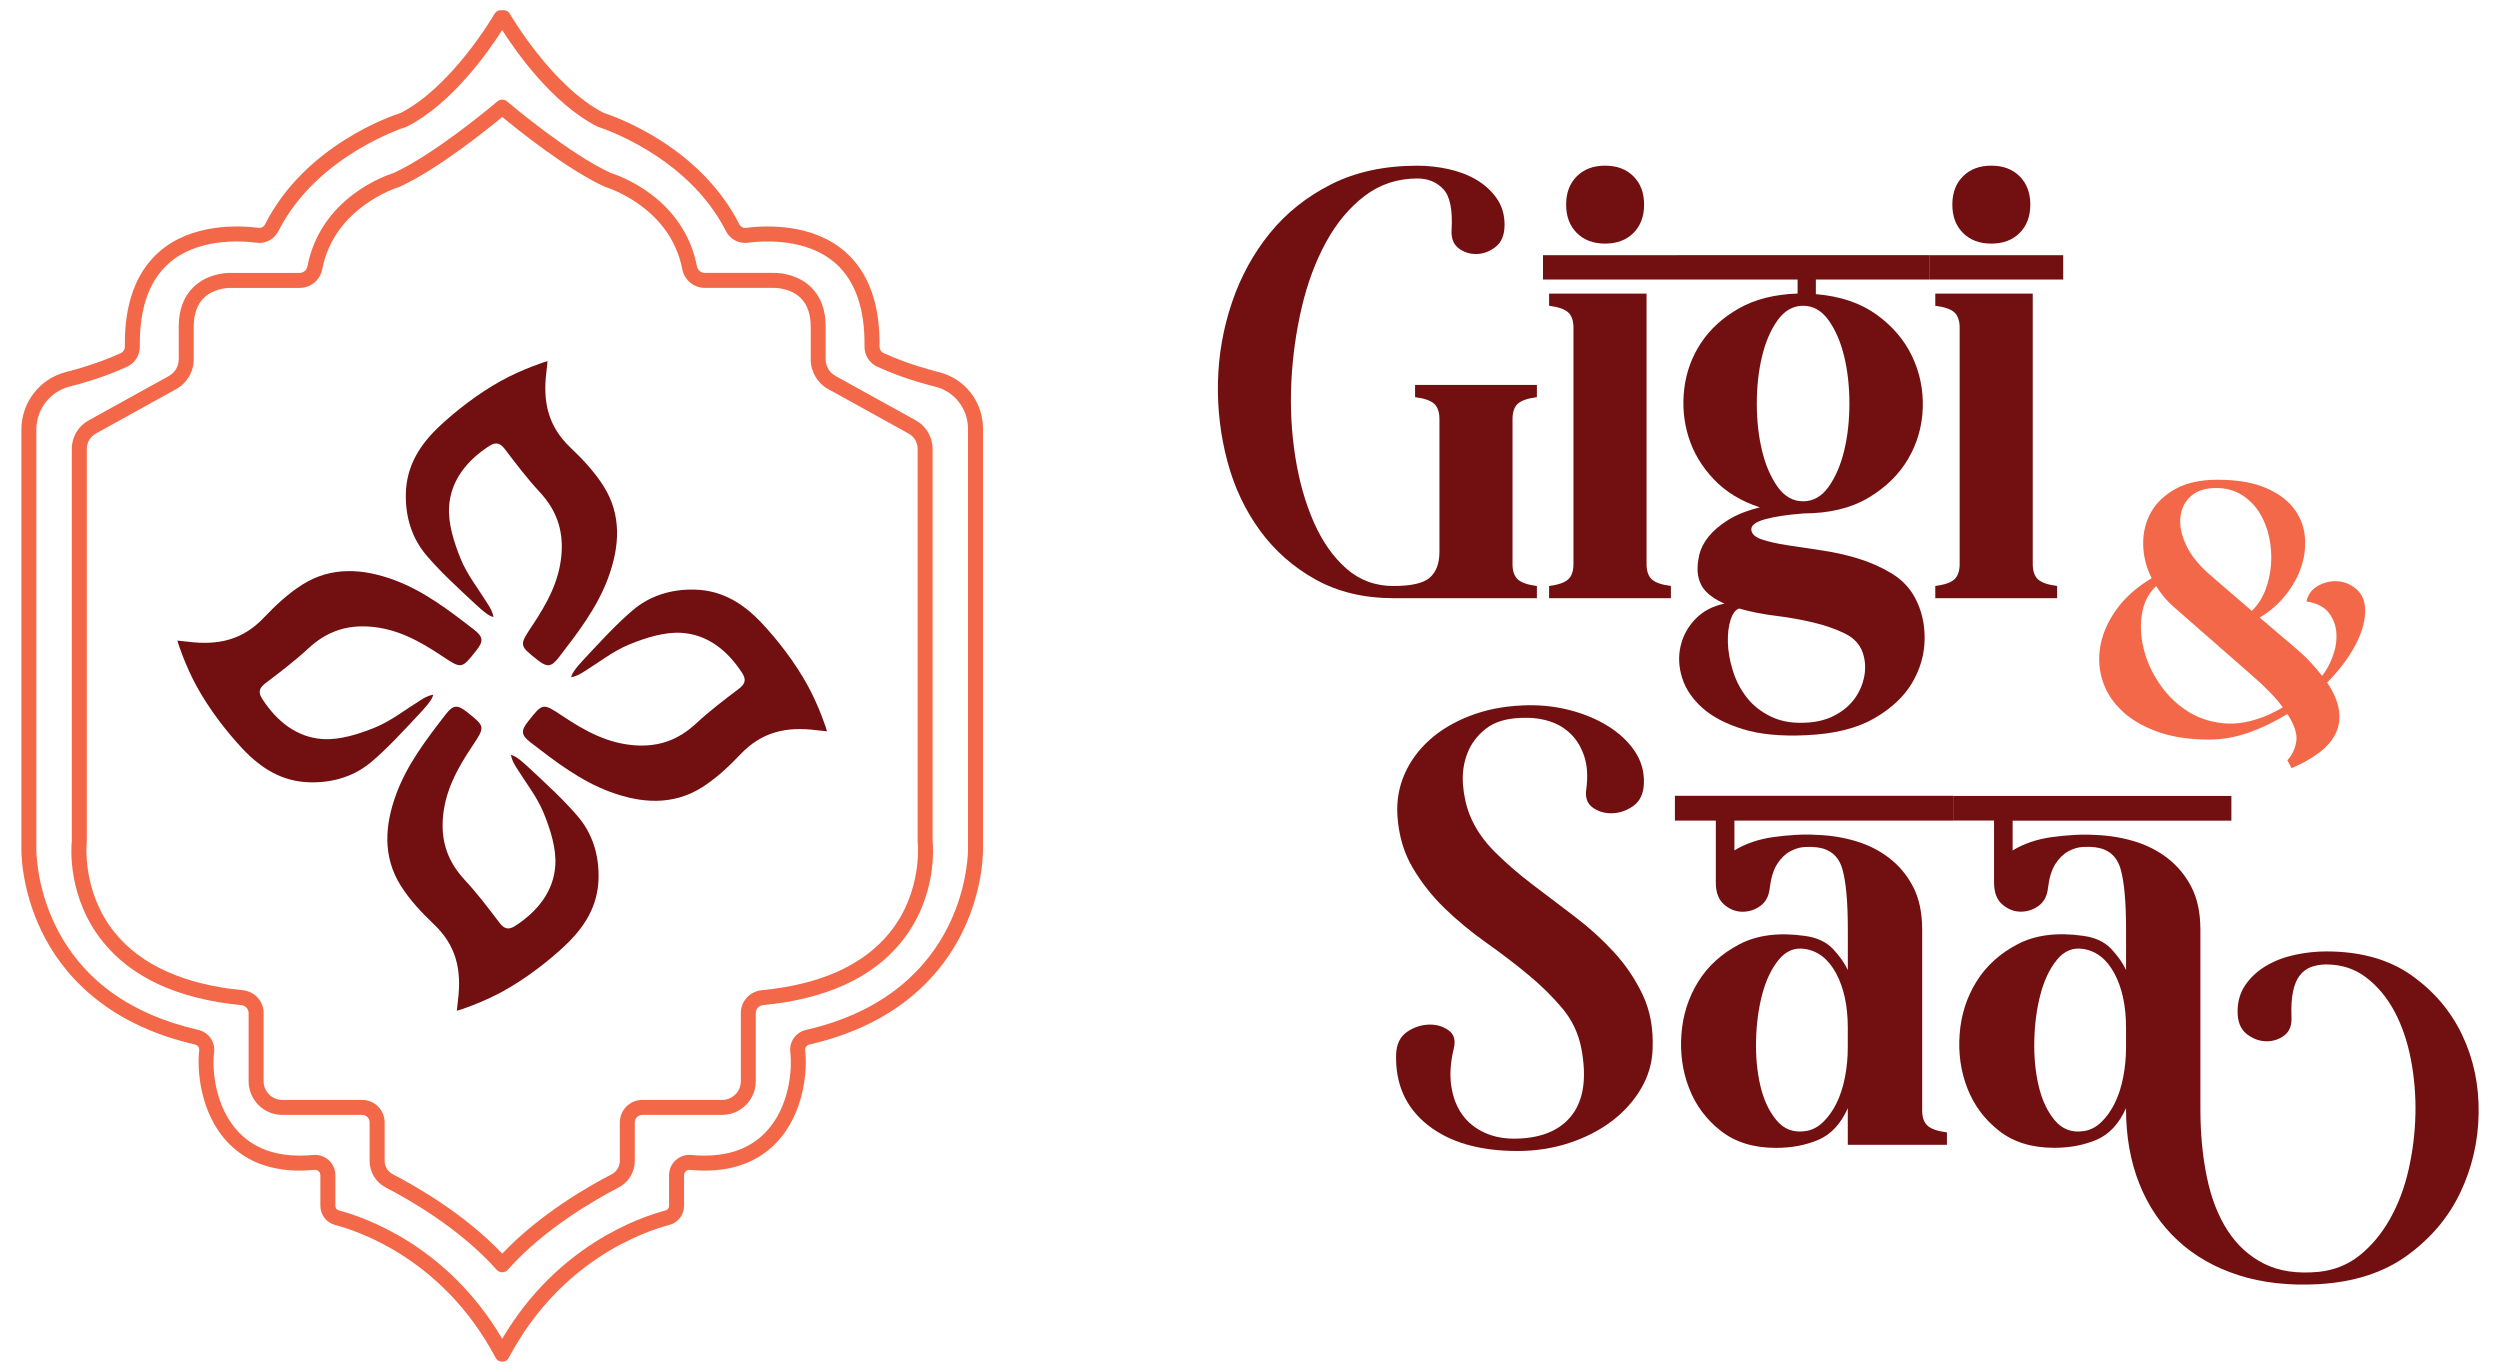
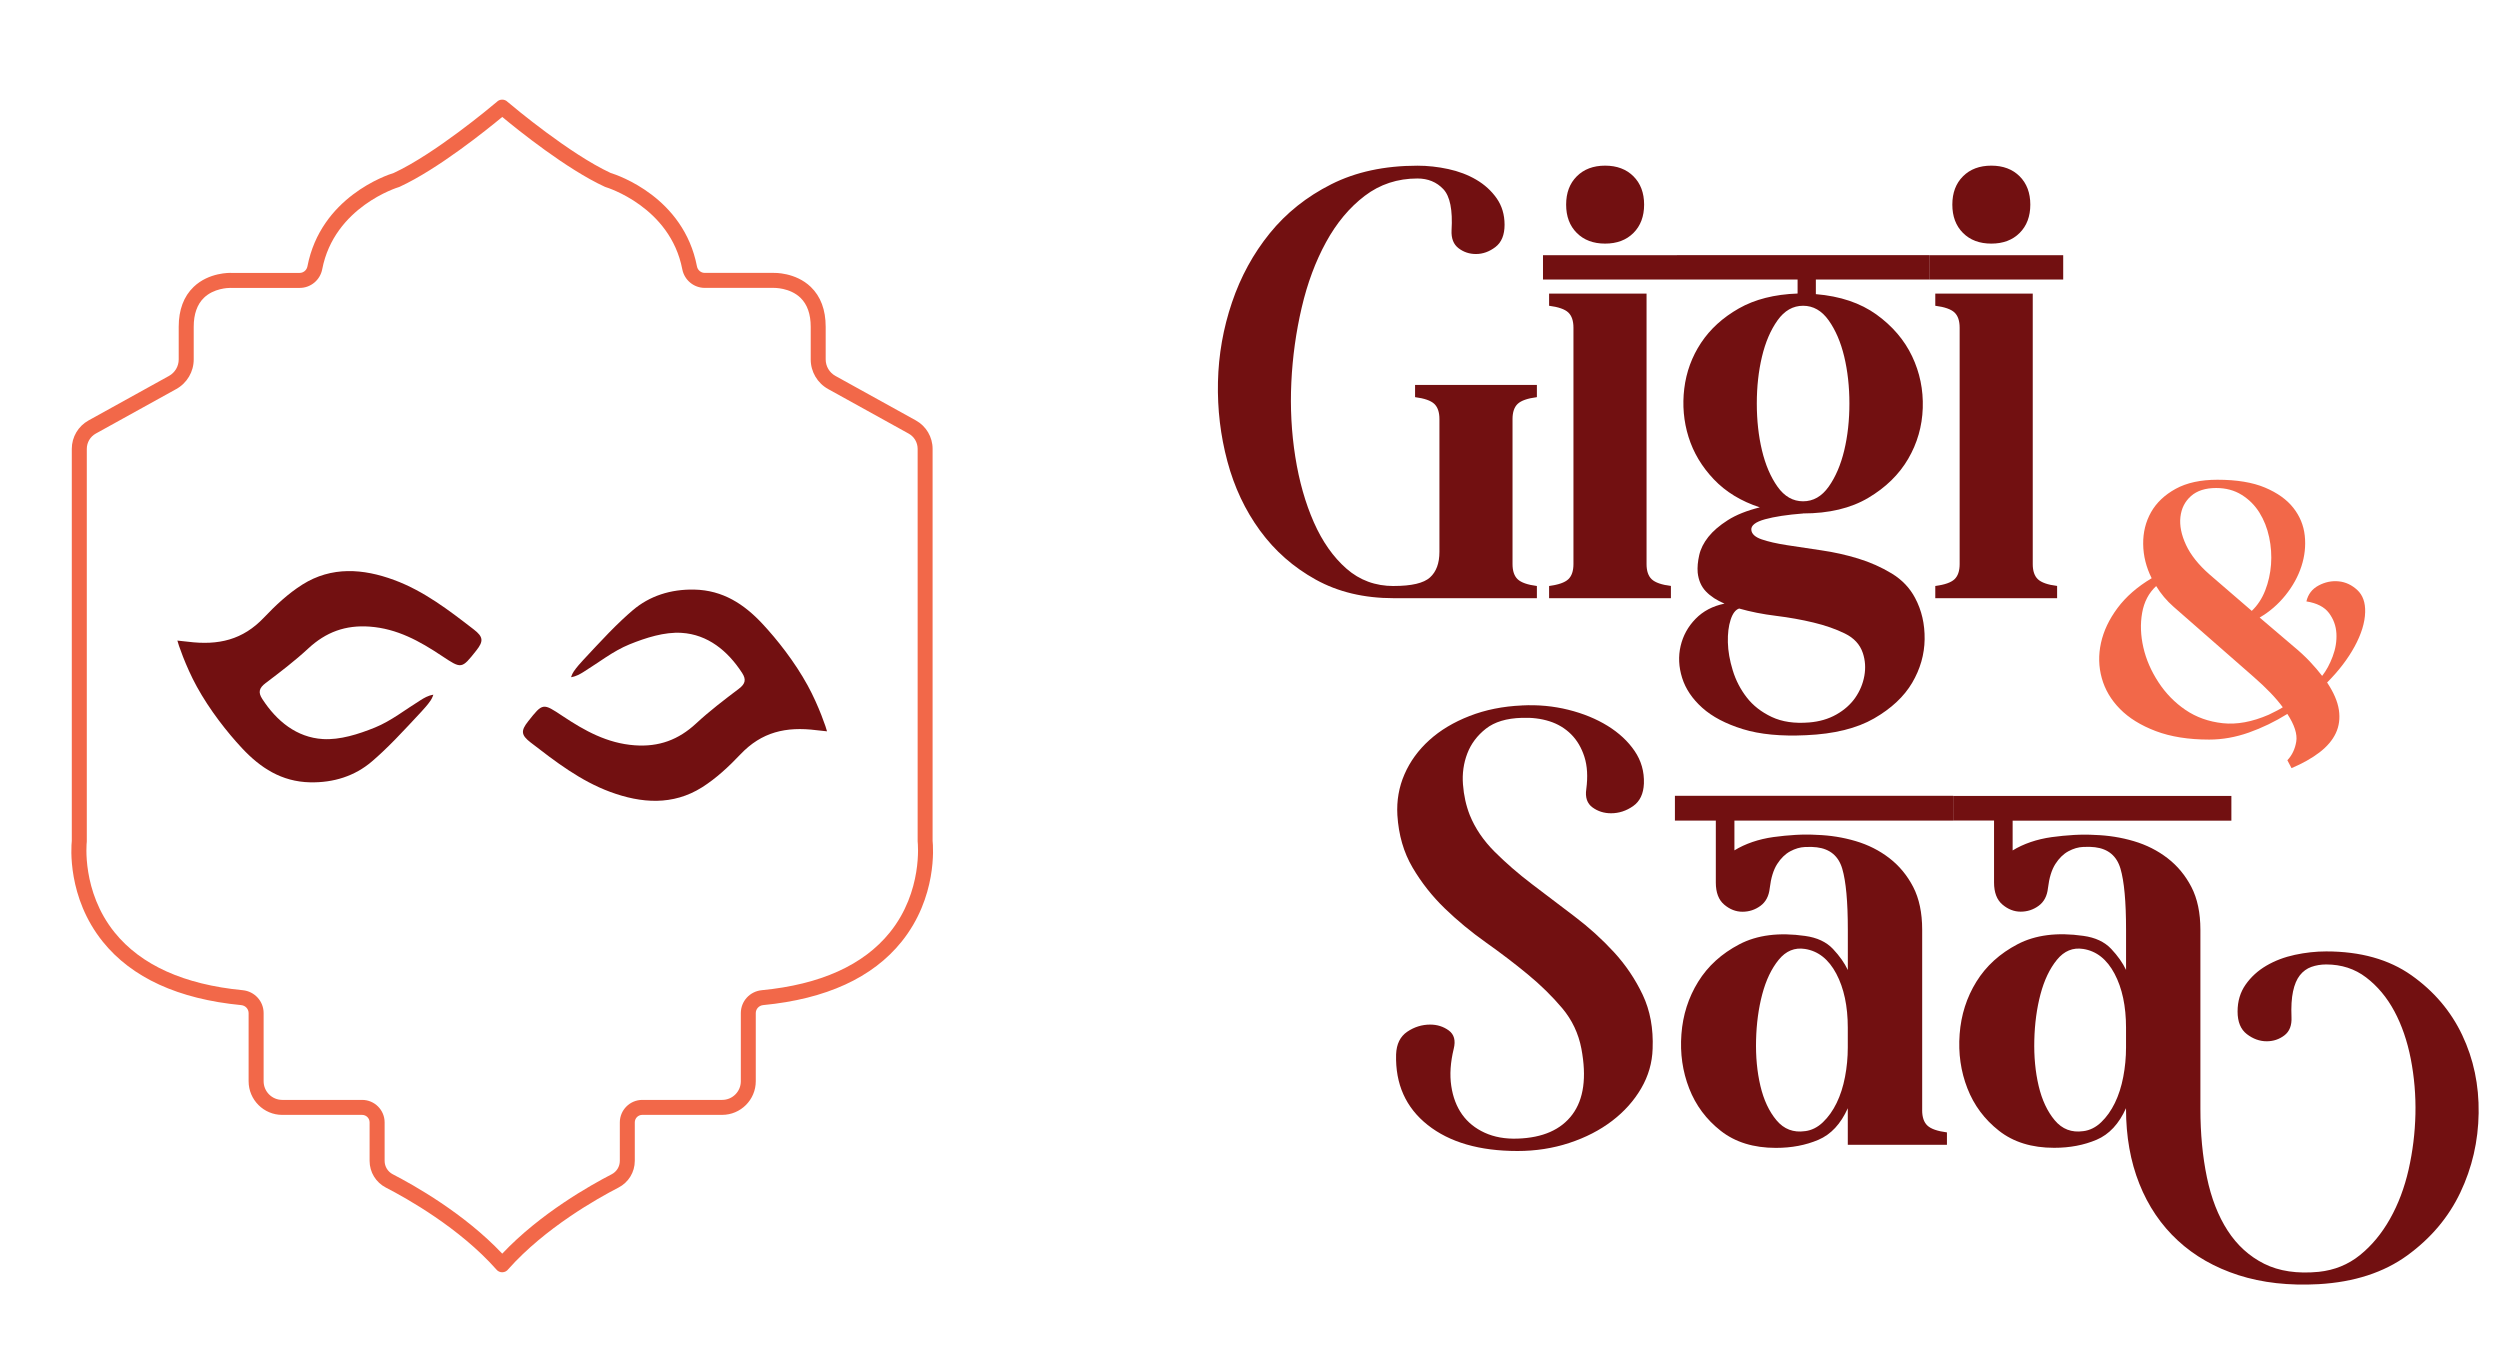
<svg xmlns="http://www.w3.org/2000/svg" viewBox="0 0 1275.59 700" id="Artwork">
  <defs>
    <style>
      .cls-1 {
        fill: #f26849;
      }

      .cls-2 {
        fill: #721011;
      }
    </style>
  </defs>
  <g id="Background">
    <g>
      <g>
        <g>
-           <path d="M256.26,694.8c-1.34,0-2.6-.7-3.3-1.85-.1-.16-.18-.33-.25-.5-26.45-49.63-69.25-64.16-81.76-67.44-4.41-1.16-7.49-5.16-7.49-9.73v-15.68c0-1.02-.55-1.67-.87-1.97-.58-.53-1.35-.79-2.15-.71-18.59,1.76-33.34-2.82-43.85-13.62-14.58-14.99-16.14-37.55-14.93-47.38.17-1.38-.79-2.66-2.23-2.99-46.73-10.7-68.32-37.31-78.21-57.76-10.72-22.16-10.33-41.61-10.3-42.42v-213.55c0-13.91,9.38-26.01,22.82-29.41,13.51-3.42,23.33-7.53,27.98-9.67,1.23-.57,2.01-1.83,1.99-3.21-.31-21.48,5.48-37.69,17.22-48.17,16.82-15.02,41.29-13.73,51.03-12.48,1.35.18,2.63-.52,3.26-1.76,20.43-40.42,64.59-55.41,69.25-56.89,26.41-13.6,47.61-50.12,47.82-50.49.82-1.43,2.42-2.13,3.95-1.87,1.53-.26,3.13.44,3.95,1.87.21.37,21.42,36.89,47.82,50.49,4.66,1.48,48.82,16.47,69.25,56.89.63,1.24,1.91,1.94,3.26,1.76,9.74-1.25,34.21-2.54,51.03,12.48,11.74,10.47,17.53,26.67,17.22,48.15-.02,1.39.76,2.66,2,3.23,4.72,2.18,14.68,6.34,28.4,9.78,13.19,3.31,22.4,15.17,22.4,28.86v214.09c.02.71.41,20.16-10.31,42.32-9.89,20.44-31.48,47.06-78.21,57.76-1.44.33-2.4,1.62-2.23,2.99,1.21,9.83-.35,32.39-14.93,47.38-10.51,10.81-25.25,15.39-43.85,13.62-.81-.09-1.57.17-2.15.71-.33.3-.87.95-.87,1.97v15.68c0,4.58-3.08,8.58-7.49,9.73-12.5,3.27-55.24,17.78-81.69,67.32-.08.21-.18.42-.3.62-.69,1.15-1.94,1.85-3.28,1.85ZM160.7,589.26c2.59,0,5.11.96,7.04,2.71,2.14,1.95,3.37,4.73,3.37,7.63v15.68c0,1.1.73,2.06,1.78,2.33,12.77,3.34,55.29,17.73,83.35,65.49,28.06-47.76,70.58-62.14,83.35-65.49,1.05-.27,1.78-1.23,1.78-2.33v-15.68c0-2.9,1.23-5.68,3.37-7.63,2.17-1.97,5.11-2.94,8.03-2.67,16.16,1.54,28.83-2.28,37.64-11.34,12.56-12.91,13.88-32.54,12.82-41.11-.65-5.28,2.84-10.18,8.11-11.38,83.57-19.13,82.59-91.78,82.57-92.51v-214.19c0-10.17-6.83-18.99-16.61-21.44-13.61-3.41-23.69-7.46-29.75-10.25-3.98-1.84-6.51-5.87-6.45-10.29.27-19.16-4.66-33.4-14.67-42.33-14.47-12.91-36.26-11.71-44.96-10.6-4.53.58-8.99-1.79-11.06-5.9-19.62-38.82-64.54-52.99-64.99-53.13-.21-.06-.42-.15-.61-.25-23.16-11.77-41.84-38.63-48.59-49.25-6.75,10.63-25.43,37.49-48.59,49.25-.2.1-.4.18-.61.25-.45.14-45.37,14.31-64.99,53.13-2.08,4.11-6.53,6.48-11.06,5.9-8.7-1.12-30.49-2.32-44.96,10.6-10.01,8.93-14.94,23.18-14.67,42.35.06,4.4-2.47,8.43-6.44,10.27-5.98,2.76-15.91,6.75-29.31,10.14-10.04,2.54-17.05,11.58-17.05,21.99v213.65c0,.28-.33,18.77,9.69,39.29,13.36,27.37,37.88,45.31,72.88,53.32,5.28,1.21,8.77,6.1,8.12,11.39-1.05,8.57.27,28.2,12.82,41.11,8.81,9.06,21.47,12.87,37.64,11.34.33-.03.66-.05.99-.05Z" class="cls-1" />
          <path d="M256.25,649.17c-1.21,0-2.33-.57-3.05-1.5-18.78-21.16-45.6-36.2-56.28-41.7-5.15-2.65-8.34-7.88-8.34-13.66v-19.64c0-2.1-1.71-3.81-3.81-3.81h-40.76c-9.46,0-17.16-7.7-17.16-17.16v-34.77c0-2.12-1.63-3.87-3.78-4.08-32.07-3.09-55.83-13.98-70.61-32.35-18.2-22.63-16.14-48.45-15.83-51.43v-200.05c0-6.02,3.27-11.57,8.54-14.49l41.06-22.72c3.05-1.69,4.95-4.91,4.95-8.4v-16.66c0-8.65,2.56-15.49,7.6-20.34,7.82-7.52,18.69-7.19,19.15-7.16h34.98c1.92,0,3.58-1.4,3.95-3.33,6.8-35.23,40.3-46.52,44.07-47.68,20.86-9.69,49.36-33.55,52.55-36.24.74-.77,1.74-1.16,2.75-1.16,0,0,.01,0,.02,0,1.01,0,2.01.39,2.75,1.16,3.18,2.69,31.69,26.55,52.54,36.24,3.77,1.16,37.28,12.45,44.07,47.68.37,1.93,2.03,3.32,3.95,3.32h35.13c.31-.01,11.19-.35,19,7.16,5.04,4.85,7.6,11.69,7.6,20.34v16.66c0,3.49,1.9,6.71,4.95,8.4l41.06,22.72c5.27,2.92,8.54,8.47,8.54,14.49v200.05c.31,2.98,2.37,28.8-15.83,51.43-14.78,18.38-38.54,29.26-70.61,32.35-2.15.21-3.78,1.96-3.78,4.08v34.77c0,9.46-7.7,17.16-17.16,17.16h-40.76c-2.1,0-3.81,1.71-3.81,3.81v19.64c0,5.78-3.2,11.01-8.34,13.66-10.66,5.49-37.41,20.5-56.19,41.6-.71.99-1.86,1.6-3.11,1.6ZM117.6,146.89c-1.25,0-8.55.21-13.56,5.07-3.45,3.35-5.2,8.32-5.2,14.78v16.66c0,6.27-3.41,12.06-8.9,15.1l-41.06,22.72c-2.83,1.57-4.59,4.55-4.59,7.79v200.26c0,.15,0,.31-.03.46-.03.24-2.7,25.08,14.24,46.06,13.45,16.65,35.42,26.56,65.31,29.44,6.1.59,10.7,5.62,10.7,11.7v34.77c0,5.24,4.27,9.51,9.51,9.51h40.76c6.32,0,11.47,5.15,11.47,11.47v19.64c0,2.9,1.61,5.52,4.19,6.85,10.57,5.44,36.41,19.93,55.82,40.49,19.41-20.57,45.25-35.05,55.81-40.49,2.59-1.33,4.19-3.96,4.19-6.85v-19.64c0-6.32,5.15-11.47,11.47-11.47h40.76c5.24,0,9.51-4.27,9.51-9.51v-34.77c0-6.08,4.6-11.11,10.7-11.7,29.89-2.88,51.86-12.79,65.31-29.44,16.94-20.97,14.27-45.82,14.24-46.06-.02-.15-.03-.3-.03-.45v-200.26c0-3.24-1.76-6.22-4.6-7.79l-41.06-22.72c-5.49-3.04-8.9-8.82-8.9-15.1v-16.66c0-6.46-1.75-11.43-5.2-14.78-5.42-5.26-13.52-5.07-13.61-5.08h-35.26c-5.58,0-10.4-4-11.46-9.52-6.15-31.88-38.67-41.78-38.99-41.87-.18-.05-.36-.12-.53-.2-19.49-8.97-44.41-29.04-52.34-35.63-7.93,6.58-32.86,26.65-52.34,35.63-.17.08-.35.15-.53.2-.32.09-32.84,9.99-38.99,41.87-1.06,5.52-5.88,9.53-11.46,9.53h-35.13s-.08,0-.18,0Z" class="cls-1" />
        </g>
        <g>
-           <path d="M233.09,515.74c.23-2.21.38-3.8.58-5.38,1.96-15.61-.92-27.99-12.34-38.82-6.22-5.9-12.27-12.38-16.82-19.59-9.37-14.87-8.18-30.98-2.34-46.8,5.61-15.21,15.44-27.96,25.23-40.64,3.79-4.91,5.98-5.08,10.79-1.27,9.5,7.52,9.42,7.47,2.65,17.65-7.45,11.2-13.86,22.67-14.88,36.71-.9,12.39,2.81,22.37,11.15,31.35,6.36,6.85,12.06,14.36,17.71,21.82,2.46,3.25,4.65,3.85,8.03,1.66,11.35-7.35,19.65-17.57,20.48-30.9.55-8.76-2.5-18.25-5.89-26.62-3.35-8.25-9.15-15.5-13.9-23.18-1.16-1.87-2.36-3.72-2.84-6.6.01.09,1.29.28,2.95,1.39,2.07,1.37,4.7,3.78,5.78,4.78,2.32,2.17,4.66,4.34,6.98,6.51,4.64,4.34,9.23,8.73,13.58,13.36,1.65,1.75,3.26,3.54,4.82,5.37,7.39,8.64,10.85,19.47,10.6,31.46-.3,14.62-7.45,25.45-17.47,34.8-7.94,7.41-19.32,16.42-31.46,23.07-10.42,5.72-22.22,9.66-23.41,9.87Z" class="cls-2" />
+           <path d="M233.09,515.74Z" class="cls-2" />
          <path d="M90.5,326.85c2.21.23,3.8.38,5.38.58,15.61,1.96,27.99-.92,38.82-12.34,5.9-6.22,12.38-12.27,19.59-16.82,14.87-9.37,30.98-8.18,46.8-2.34,15.21,5.61,27.96,15.44,40.64,25.23,4.91,3.79,5.08,5.98,1.27,10.79-7.52,9.5-7.47,9.42-17.65,2.65-11.2-7.45-22.67-13.86-36.71-14.88-12.39-.9-22.37,2.81-31.35,11.15-6.85,6.36-14.36,12.06-21.82,17.71-3.25,2.46-3.85,4.65-1.66,8.03,7.35,11.35,17.57,19.65,30.9,20.48,8.76.55,18.25-2.5,26.62-5.89,8.25-3.35,15.5-9.15,23.18-13.9,1.87-1.16,3.72-2.36,6.6-2.84-.09.01-.28,1.29-1.39,2.95-1.37,2.07-3.78,4.7-4.78,5.78-2.17,2.32-4.34,4.66-6.51,6.98-4.34,4.64-8.73,9.23-13.36,13.58-1.75,1.65-3.54,3.26-5.37,4.82-8.64,7.39-19.47,10.85-31.46,10.6-14.62-.3-25.45-7.45-34.8-17.47-7.41-7.94-16.42-19.32-23.07-31.46-5.72-10.42-9.66-22.22-9.87-23.41Z" class="cls-2" />
-           <path d="M279.39,184.26c-.23,2.21-.38,3.8-.58,5.38-1.96,15.61.92,27.99,12.34,38.82,6.22,5.9,12.27,12.38,16.82,19.59,9.37,14.87,8.18,30.98,2.34,46.8-5.61,15.21-15.44,27.96-25.23,40.64-3.79,4.91-5.98,5.08-10.79,1.27-9.5-7.52-9.42-7.47-2.65-17.65,7.45-11.2,13.86-22.67,14.88-36.71.9-12.39-2.81-22.37-11.15-31.35-6.36-6.85-12.06-14.36-17.71-21.82-2.46-3.25-4.65-3.85-8.03-1.66-11.35,7.35-19.65,17.57-20.48,30.9-.55,8.76,2.5,18.25,5.89,26.62,3.35,8.25,9.15,15.5,13.9,23.18,1.16,1.87,2.36,3.72,2.84,6.6-.01-.09-1.29-.28-2.95-1.39-2.07-1.37-4.7-3.78-5.78-4.78-2.32-2.17-4.66-4.34-6.98-6.51-4.64-4.34-9.23-8.73-13.58-13.36-1.65-1.75-3.26-3.54-4.82-5.37-7.39-8.64-10.85-19.47-10.6-31.46.3-14.62,7.45-25.45,17.47-34.8,7.94-7.41,19.32-16.42,31.46-23.07,10.42-5.72,22.22-9.66,23.41-9.87Z" class="cls-2" />
          <path d="M421.98,373.15c-2.21-.23-3.8-.38-5.38-.58-15.61-1.96-27.99.92-38.82,12.34-5.9,6.22-12.38,12.27-19.59,16.82-14.87,9.37-30.98,8.18-46.8,2.34-15.21-5.61-27.96-15.44-40.64-25.23-4.91-3.79-5.08-5.98-1.27-10.79,7.52-9.5,7.47-9.42,17.65-2.65,11.2,7.45,22.67,13.86,36.71,14.88,12.39.9,22.37-2.81,31.35-11.15,6.85-6.36,14.36-12.06,21.82-17.71,3.25-2.46,3.85-4.65,1.66-8.03-7.35-11.35-17.57-19.65-30.9-20.48-8.76-.55-18.25,2.5-26.62,5.89-8.25,3.35-15.5,9.15-23.18,13.9-1.87,1.16-3.72,2.36-6.6,2.84.09-.01.28-1.29,1.39-2.95,1.37-2.07,3.78-4.7,4.78-5.78,2.17-2.32,4.34-4.66,6.51-6.98,4.34-4.64,8.73-9.23,13.36-13.58,1.75-1.65,3.54-3.26,5.37-4.82,8.64-7.39,19.47-10.85,31.46-10.6,14.62.3,25.45,7.45,34.8,17.47,7.41,7.94,16.42,19.32,23.07,31.46,5.72,10.42,9.66,22.22,9.87,23.41Z" class="cls-2" />
        </g>
      </g>
      <g>
        <g>
          <path d="M711.14,298.99c9.12,0,15.28-1.45,18.49-4.35,3.21-2.9,4.82-7.25,4.82-13.05v-67.76c0-3.52-.88-6.11-2.64-7.77-1.76-1.66-5.03-2.8-9.79-3.42v-6.22h62.16v6.22c-4.77.62-8.03,1.76-9.79,3.42-1.76,1.66-2.64,4.25-2.64,7.77v73.98c0,3.53.88,6.11,2.64,7.77,1.76,1.66,5.02,2.8,9.79,3.42v6.22h-73.05c-15.13,0-28.39-3.16-39.79-9.48-11.4-6.32-20.88-14.66-28.44-25.02-7.57-10.36-13.11-22.12-16.63-35.28-3.53-13.16-5.13-26.68-4.82-40.56.31-13.88,2.69-27.4,7.15-40.56,4.45-13.16,10.88-24.91,19.27-35.28,8.39-10.36,18.85-18.7,31.39-25.02,12.53-6.32,27.2-9.48,43.98-9.48,5.18,0,10.41.57,15.7,1.71,5.28,1.14,10.05,2.95,14.3,5.44,4.25,2.49,7.72,5.65,10.41,9.48,2.69,3.84,4.04,8.34,4.04,13.52s-1.55,8.97-4.66,11.35c-3.11,2.38-6.43,3.57-9.95,3.57-3.32,0-6.27-.98-8.86-2.95-2.59-1.97-3.78-5.02-3.58-9.17.62-10.36-.78-17.35-4.2-20.98-3.42-3.62-7.82-5.44-13.21-5.44-10.16,0-19.12,2.95-26.89,8.86-7.77,5.91-14.35,13.78-19.74,23.62-5.39,9.84-9.53,20.98-12.43,33.41-2.9,12.43-4.66,25.13-5.28,38.08-.62,12.95.05,25.64,2.02,38.08,1.97,12.43,5.13,23.57,9.48,33.41,4.35,9.84,9.89,17.72,16.63,23.62,6.73,5.91,14.76,8.86,24.09,8.86Z" class="cls-2" />
          <path d="M787.29,130.21h68.38v12.43h-68.38v-12.43ZM840.13,287.8c0,3.53.88,6.11,2.64,7.77,1.76,1.66,5.02,2.8,9.79,3.42v6.22h-62.16v-6.22c4.76-.62,8.03-1.76,9.79-3.42,1.76-1.66,2.64-4.24,2.64-7.77v-120.6c0-3.52-.88-6.11-2.64-7.77-1.76-1.66-5.03-2.8-9.79-3.42v-6.22h49.73v138.01ZM799.1,104.41c0-6.01,1.81-10.83,5.44-14.45,3.62-3.62,8.44-5.44,14.45-5.44s10.83,1.82,14.46,5.44c3.62,3.63,5.44,8.45,5.44,14.45s-1.82,10.83-5.44,14.45c-3.63,3.63-8.45,5.44-14.46,5.44s-10.83-1.81-14.45-5.44c-3.63-3.62-5.44-8.44-5.44-14.45Z" class="cls-2" />
          <path d="M920.01,262c-8.08.62-14.56,1.61-19.43,2.95-4.87,1.35-7.2,3.16-6.99,5.44.21,2.08,1.97,3.68,5.28,4.82,3.31,1.14,7.61,2.13,12.9,2.95,5.28.83,11.14,1.71,17.56,2.64,6.42.93,12.69,2.33,18.8,4.2s11.81,4.41,17.1,7.61c5.28,3.22,9.27,7.41,11.97,12.59,3.31,6.22,4.92,13.21,4.82,20.98-.11,7.77-2.23,15.18-6.37,22.22-4.15,7.04-10.62,13.1-19.43,18.18-8.81,5.07-20.36,7.93-34.66,8.55-12.85.62-23.62-.42-32.33-3.11-8.7-2.7-15.59-6.32-20.67-10.88-5.08-4.56-8.5-9.64-10.26-15.23-1.76-5.59-2.02-11.03-.78-16.32,1.24-5.28,3.78-9.9,7.62-13.83,3.83-3.94,8.75-6.53,14.76-7.77-3.94-1.66-7.1-3.73-9.48-6.22-2.38-2.49-3.78-5.7-4.2-9.64-.21-2.69.05-5.64.78-8.86.72-3.21,2.28-6.32,4.66-9.32,2.38-3,5.7-5.85,9.95-8.55,4.24-2.69,9.68-4.87,16.32-6.53-9.53-3.11-17.36-7.87-23.47-14.3-6.11-6.42-10.41-13.62-12.9-21.6-2.49-7.97-3.21-16.21-2.18-24.71,1.04-8.49,3.89-16.27,8.55-23.31,4.66-7.04,11.09-12.9,19.27-17.56,8.19-4.66,18.19-7.2,30-7.62v-7.15h-61.54v-12.43h128.68v12.43h-57.82v7.46c12.43,1.04,22.74,4.51,30.93,10.41,8.18,5.91,14.24,13.01,18.18,21.29,3.94,8.29,5.75,17.1,5.44,26.42-.31,9.32-2.8,17.98-7.46,25.95-4.66,7.98-11.45,14.61-20.36,19.89-8.91,5.28-20,7.93-33.26,7.93ZM887.37,310.49c-1.86.62-3.32,2.54-4.35,5.75-1.04,3.21-1.51,7.04-1.4,11.5.1,4.45.93,9.22,2.49,14.3,1.55,5.08,3.93,9.68,7.15,13.83,3.21,4.14,7.46,7.46,12.75,9.95,5.28,2.49,11.65,3.42,19.12,2.8,5.18-.42,9.79-1.76,13.83-4.04,4.04-2.28,7.25-5.13,9.64-8.55,2.38-3.42,3.93-7.15,4.66-11.19.72-4.04.47-7.93-.78-11.66-1.45-4.35-4.5-7.67-9.17-9.95-4.66-2.28-10-4.15-16.01-5.59-6.01-1.45-12.39-2.59-19.12-3.42-6.74-.83-13.01-2.07-18.81-3.73ZM920.01,255.78c5.18,0,9.53-2.49,13.05-7.46,3.52-4.97,6.16-11.14,7.93-18.5,1.76-7.35,2.64-15.33,2.64-23.93s-.89-16.58-2.64-23.93c-1.76-7.35-4.41-13.52-7.93-18.49-3.53-4.97-7.88-7.46-13.05-7.46s-9.53,2.49-13.06,7.46c-3.53,4.97-6.17,11.14-7.92,18.49-1.76,7.36-2.64,15.34-2.64,23.93s.88,16.58,2.64,23.93c1.76,7.36,4.4,13.52,7.92,18.5,3.52,4.97,7.87,7.46,13.06,7.46Z" class="cls-2" />
          <path d="M984.34,130.21h68.38v12.43h-68.38v-12.43ZM1037.18,287.8c0,3.53.88,6.11,2.64,7.77,1.76,1.66,5.02,2.8,9.79,3.42v6.22h-62.16v-6.22c4.76-.62,8.03-1.76,9.79-3.42,1.76-1.66,2.64-4.24,2.64-7.77v-120.6c0-3.52-.88-6.11-2.64-7.77-1.76-1.66-5.03-2.8-9.79-3.42v-6.22h49.73v138.01ZM996.15,104.41c0-6.01,1.81-10.83,5.44-14.45,3.62-3.62,8.44-5.44,14.45-5.44s10.83,1.82,14.46,5.44c3.62,3.63,5.44,8.45,5.44,14.45s-1.82,10.83-5.44,14.45c-3.63,3.63-8.45,5.44-14.46,5.44s-10.83-1.81-14.45-5.44c-3.63-3.62-5.44-8.44-5.44-14.45Z" class="cls-2" />
        </g>
        <path d="M1167.09,387.91c2.39-2.53,3.91-5.7,4.54-9.5.63-3.8-.88-8.51-4.54-14.14-6.33,3.94-12.88,7.11-19.63,9.5-6.76,2.39-13.51,3.59-20.27,3.59-10.56,0-19.63-1.45-27.23-4.33-7.6-2.88-13.69-6.65-18.26-11.29-4.58-4.64-7.67-9.89-9.29-15.73-1.62-5.84-1.76-11.82-.42-17.94,1.34-6.12,4.15-12.07,8.45-17.84,4.29-5.77,10.1-10.84,17.42-15.2-2.82-5.63-4.26-11.43-4.33-17.42-.07-5.98,1.27-11.4,4.01-16.26,2.75-4.86,6.93-8.83,12.56-11.93,5.63-3.09,12.73-4.64,21.32-4.64,9.85,0,17.95,1.34,24.28,4.01,6.33,2.68,11.15,6.12,14.46,10.35,3.31,4.22,5.24,8.94,5.81,14.15.56,5.21,0,10.42-1.69,15.62-1.69,5.21-4.4,10.13-8.13,14.78-3.73,4.65-8.13,8.45-13.19,11.4l17.1,14.57c3.24,2.67,6.05,5.28,8.45,7.81,2.39,2.53,4.5,5,6.33,7.39,2.11-2.67,3.91-5.98,5.38-9.92,1.48-3.94,2.11-7.84,1.9-11.72-.21-3.87-1.48-7.35-3.8-10.45-2.32-3.09-6.16-5.07-11.51-5.91.84-3.66,2.92-6.37,6.23-8.13,3.31-1.76,6.72-2.46,10.24-2.11,3.52.35,6.69,1.83,9.5,4.43,2.81,2.61,4.15,6.37,4.01,11.29-.14,5.35-1.94,11.19-5.38,17.52-3.45,6.33-8.13,12.46-14.04,18.37,3.38,5.07,5.38,9.75,6.02,14.04.63,4.29.11,8.23-1.58,11.82-1.69,3.59-4.47,6.86-8.34,9.82-3.87,2.96-8.62,5.63-14.25,8.02l-2.11-4.01ZM1100.17,299.02c-3.8,3.52-6.2,8.09-7.18,13.72-.99,5.63-.77,11.51.63,17.63,1.4,6.12,3.97,12.03,7.7,17.73,3.73,5.7,8.34,10.42,13.83,14.15,5.49,3.73,11.82,5.98,19,6.76,7.18.77,14.99-.67,23.43-4.33,1.13-.56,2.32-1.16,3.59-1.79s2.46-1.3,3.59-2.01c-3.38-4.64-8.38-9.85-14.99-15.62l-40.75-35.68c-3.52-3.09-6.48-6.61-8.87-10.56ZM1148.94,311.69c2.95-2.81,5.24-6.3,6.86-10.45,1.62-4.15,2.6-8.55,2.96-13.19.35-4.65.03-9.29-.95-13.93-.99-4.65-2.64-8.83-4.96-12.56-2.32-3.73-5.35-6.76-9.08-9.08-3.73-2.32-8.06-3.48-12.98-3.48-5.49,0-9.79,1.37-12.88,4.12-3.1,2.74-4.89,6.3-5.38,10.66-.49,4.36.46,9.11,2.85,14.25,2.39,5.14,6.4,10.17,12.03,15.1l21.54,18.58Z" class="cls-1" />
        <g>
          <path d="M776.5,359.94c8.22-.42,16.12.32,23.71,2.21,7.59,1.89,14.28,4.64,20.08,8.22,5.79,3.59,10.38,7.86,13.75,12.81,3.37,4.95,4.95,10.49,4.74,16.6-.21,5.27-2.06,9.12-5.53,11.54-3.48,2.43-7.22,3.64-11.23,3.64-3.59,0-6.75-1-9.48-3-2.74-2-3.79-5.11-3.16-9.33.84-6.32.52-11.81-.95-16.44-1.48-4.63-3.74-8.48-6.8-11.54-3.06-3.05-6.75-5.27-11.06-6.64-4.32-1.37-9.01-1.94-14.07-1.74-7.8.21-13.91,2.06-18.34,5.53-4.43,3.48-7.59,7.7-9.49,12.65-1.9,4.96-2.64,10.23-2.21,15.81.42,5.59,1.58,10.8,3.48,15.65,2.74,6.75,6.96,12.96,12.65,18.65,5.69,5.69,12.06,11.22,19.13,16.6,7.06,5.38,14.28,10.86,21.66,16.44,7.38,5.59,14.07,11.65,20.08,18.18,6.01,6.53,10.91,13.81,14.71,21.81,3.79,8.01,5.48,17.18,5.06,27.51-.21,7.17-2.16,13.91-5.85,20.24-3.69,6.32-8.65,11.86-14.86,16.6-6.22,4.74-13.49,8.49-21.81,11.23-8.33,2.74-17.13,4.11-26.4,4.11-19.4,0-34.68-4.43-45.85-13.28-11.18-8.85-16.55-20.87-16.12-36.04.21-5.27,2.1-9.11,5.69-11.54,3.58-2.42,7.48-3.64,11.7-3.64,3.58,0,6.75,1,9.49,3,2.74,2.01,3.58,5.11,2.53,9.33-1.69,6.96-2.11,13.28-1.26,18.97.84,5.69,2.69,10.54,5.53,14.55,2.85,4,6.69,7.11,11.54,9.33,4.84,2.21,10.43,3.22,16.76,3,12.85-.42,22.18-4.53,27.98-12.33,5.8-7.8,7.32-18.97,4.59-33.52-1.48-7.79-4.74-14.7-9.8-20.71-5.06-6.01-10.91-11.75-17.55-17.23-6.64-5.48-13.76-10.91-21.34-16.28-7.59-5.38-14.6-11.17-21.03-17.39-6.43-6.22-11.91-13.17-16.44-20.87-4.53-7.69-7.11-16.6-7.74-26.72-.42-7.38.79-14.33,3.64-20.87,2.84-6.53,7.06-12.33,12.65-17.39,5.58-5.06,12.43-9.17,20.55-12.33,8.11-3.16,17.02-4.95,26.72-5.37Z" class="cls-2" />
          <path d="M980.75,566.41c0,3.59.89,6.22,2.69,7.9,1.79,1.69,5.11,2.85,9.96,3.48v6.32h-50.59v-18.65c-3.59,8.01-8.59,13.39-15.02,16.12-6.43,2.74-13.65,4.11-21.66,4.11-11.38,0-20.76-2.9-28.14-8.7-7.38-5.79-12.76-13.01-16.12-21.66-3.37-8.64-4.69-17.86-3.95-27.67.74-9.8,3.58-18.7,8.54-26.72,4.95-8.01,11.96-14.39,21.03-19.13,9.06-4.74,20.24-6.17,33.52-4.27,6.11.84,10.85,3.06,14.23,6.64,3.37,3.59,5.9,7.17,7.59,10.75v-20.55c0-14.33-.95-24.71-2.85-31.14-1.9-6.43-6.22-10.07-12.97-10.91-1.48-.21-3.48-.26-6.01-.16-2.53.11-5.06.84-7.59,2.21-2.53,1.37-4.74,3.53-6.64,6.48-1.89,2.95-3.16,7.06-3.79,12.33-.43,4.01-2.01,7.01-4.74,9.01-2.74,2.01-5.8,3-9.17,3s-6.48-1.21-9.33-3.64c-2.85-2.42-4.27-6.17-4.27-11.23v-31.62h-20.87v-12.65h141.97v12.65h-111.61v15.18c2.74-1.69,5.79-3.11,9.17-4.27,3.37-1.15,6.96-2,10.75-2.53,3.79-.52,7.59-.89,11.38-1.11,3.79-.21,7.37-.21,10.75,0,6.75.22,13.33,1.26,19.76,3.16,6.43,1.9,12.17,4.8,17.23,8.7,5.06,3.9,9.11,8.8,12.17,14.7,3.05,5.9,4.59,13.18,4.59,21.82v92.01ZM920.99,577.16c3.37-.42,6.43-1.95,9.17-4.59,2.74-2.63,5.06-5.9,6.96-9.8,1.9-3.9,3.32-8.33,4.27-13.28.95-4.95,1.42-9.96,1.42-15.02v-10.12c0-10.96-1.95-20.13-5.85-27.51-3.9-7.37-9.22-11.59-15.97-12.65-5.27-.84-9.75,1-13.44,5.53-3.69,4.53-6.48,10.39-8.38,17.55-1.9,7.17-2.95,14.97-3.16,23.4-.21,8.43.52,16.24,2.21,23.4,1.69,7.17,4.43,13.02,8.22,17.55,3.79,4.53,8.64,6.38,14.55,5.53Z" class="cls-2" />
          <path d="M996.56,406.1h141.97v12.65h-111.61v15.18c2.74-1.69,5.79-3.11,9.17-4.27,3.37-1.15,6.96-2,10.75-2.53,3.79-.52,7.59-.89,11.38-1.11,3.79-.21,7.37-.21,10.75,0,6.75.22,13.33,1.26,19.76,3.16,6.43,1.9,12.17,4.8,17.23,8.7,5.06,3.9,9.11,8.8,12.17,14.7,3.05,5.9,4.59,13.18,4.59,21.82v91.38c0,12.65,1.11,24.29,3.32,34.94,2.21,10.64,5.74,19.71,10.59,27.19,4.85,7.48,11.07,13.12,18.65,16.92,7.59,3.79,16.86,5.16,27.83,4.11,8.01-.85,15.02-3.69,21.03-8.54,6.01-4.85,11.12-11.02,15.33-18.5,4.22-7.49,7.38-15.86,9.49-25.14,2.1-9.28,3.26-18.71,3.48-28.3.21-9.59-.59-18.97-2.37-28.14-1.79-9.17-4.59-17.28-8.38-24.35-3.79-7.06-8.59-12.8-14.39-17.23-5.8-4.43-12.6-6.64-20.39-6.64-2.74,0-5.27.43-7.59,1.26-2.32.84-4.27,2.27-5.85,4.27-1.58,2.01-2.74,4.74-3.48,8.22-.74,3.48-1.01,7.85-.79,13.12.21,4.22-1,7.33-3.64,9.33-2.64,2.01-5.64,3-9.01,3-3.59,0-6.95-1.21-10.12-3.64-3.16-2.42-4.74-6.27-4.74-11.54s1.37-9.85,4.11-13.75c2.74-3.9,6.27-7.12,10.59-9.65,4.32-2.53,9.17-4.37,14.55-5.53,5.37-1.15,10.69-1.74,15.97-1.74,17.49,0,31.98,4.06,43.48,12.17,11.49,8.12,20.12,18.29,25.92,30.51,5.8,12.23,8.59,25.51,8.38,39.84-.21,14.33-3.32,27.82-9.33,40.47-6.01,12.65-15.02,23.34-27.03,32.09-12.02,8.74-27.09,13.65-45.22,14.7-15.18.84-28.83-.69-40.95-4.58-12.12-3.91-22.45-9.8-30.99-17.71-8.54-7.9-15.07-17.55-19.6-28.93-4.53-11.38-6.8-24.14-6.8-38.26v-.32c-3.59,8.01-8.59,13.39-15.02,16.12-6.43,2.74-13.65,4.11-21.66,4.11-11.38,0-20.76-2.9-28.14-8.7-7.38-5.79-12.76-13.01-16.12-21.66-3.37-8.64-4.69-17.86-3.95-27.67.74-9.8,3.58-18.7,8.54-26.72,4.95-8.01,11.96-14.39,21.03-19.13,9.06-4.74,20.24-6.17,33.52-4.27,6.11.84,10.85,3.06,14.23,6.64,3.37,3.59,5.9,7.17,7.59,10.75v-20.55c0-14.33-.95-24.71-2.85-31.14-1.9-6.43-6.22-10.07-12.97-10.91-1.48-.21-3.48-.26-6.01-.16-2.53.11-5.06.84-7.59,2.21-2.53,1.37-4.74,3.53-6.64,6.48-1.89,2.95-3.16,7.06-3.79,12.33-.43,4.01-2.01,7.01-4.74,9.01-2.74,2.01-5.8,3-9.17,3s-6.48-1.21-9.33-3.64c-2.85-2.42-4.27-6.17-4.27-11.23v-31.62h-20.87v-12.65ZM1062.96,577.16c3.37-.42,6.43-1.95,9.17-4.59,2.74-2.63,5.06-5.9,6.96-9.8,1.9-3.9,3.32-8.33,4.27-13.28.95-4.95,1.42-9.96,1.42-15.02v-10.12c0-10.96-1.95-20.13-5.85-27.51-3.9-7.37-9.22-11.59-15.97-12.65-5.27-.84-9.75,1-13.44,5.53-3.69,4.53-6.48,10.39-8.38,17.55-1.9,7.17-2.95,14.97-3.16,23.4-.21,8.43.52,16.24,2.21,23.4,1.69,7.17,4.43,13.02,8.22,17.55,3.79,4.53,8.64,6.38,14.55,5.53Z" class="cls-2" />
        </g>
      </g>
    </g>
  </g>
</svg>